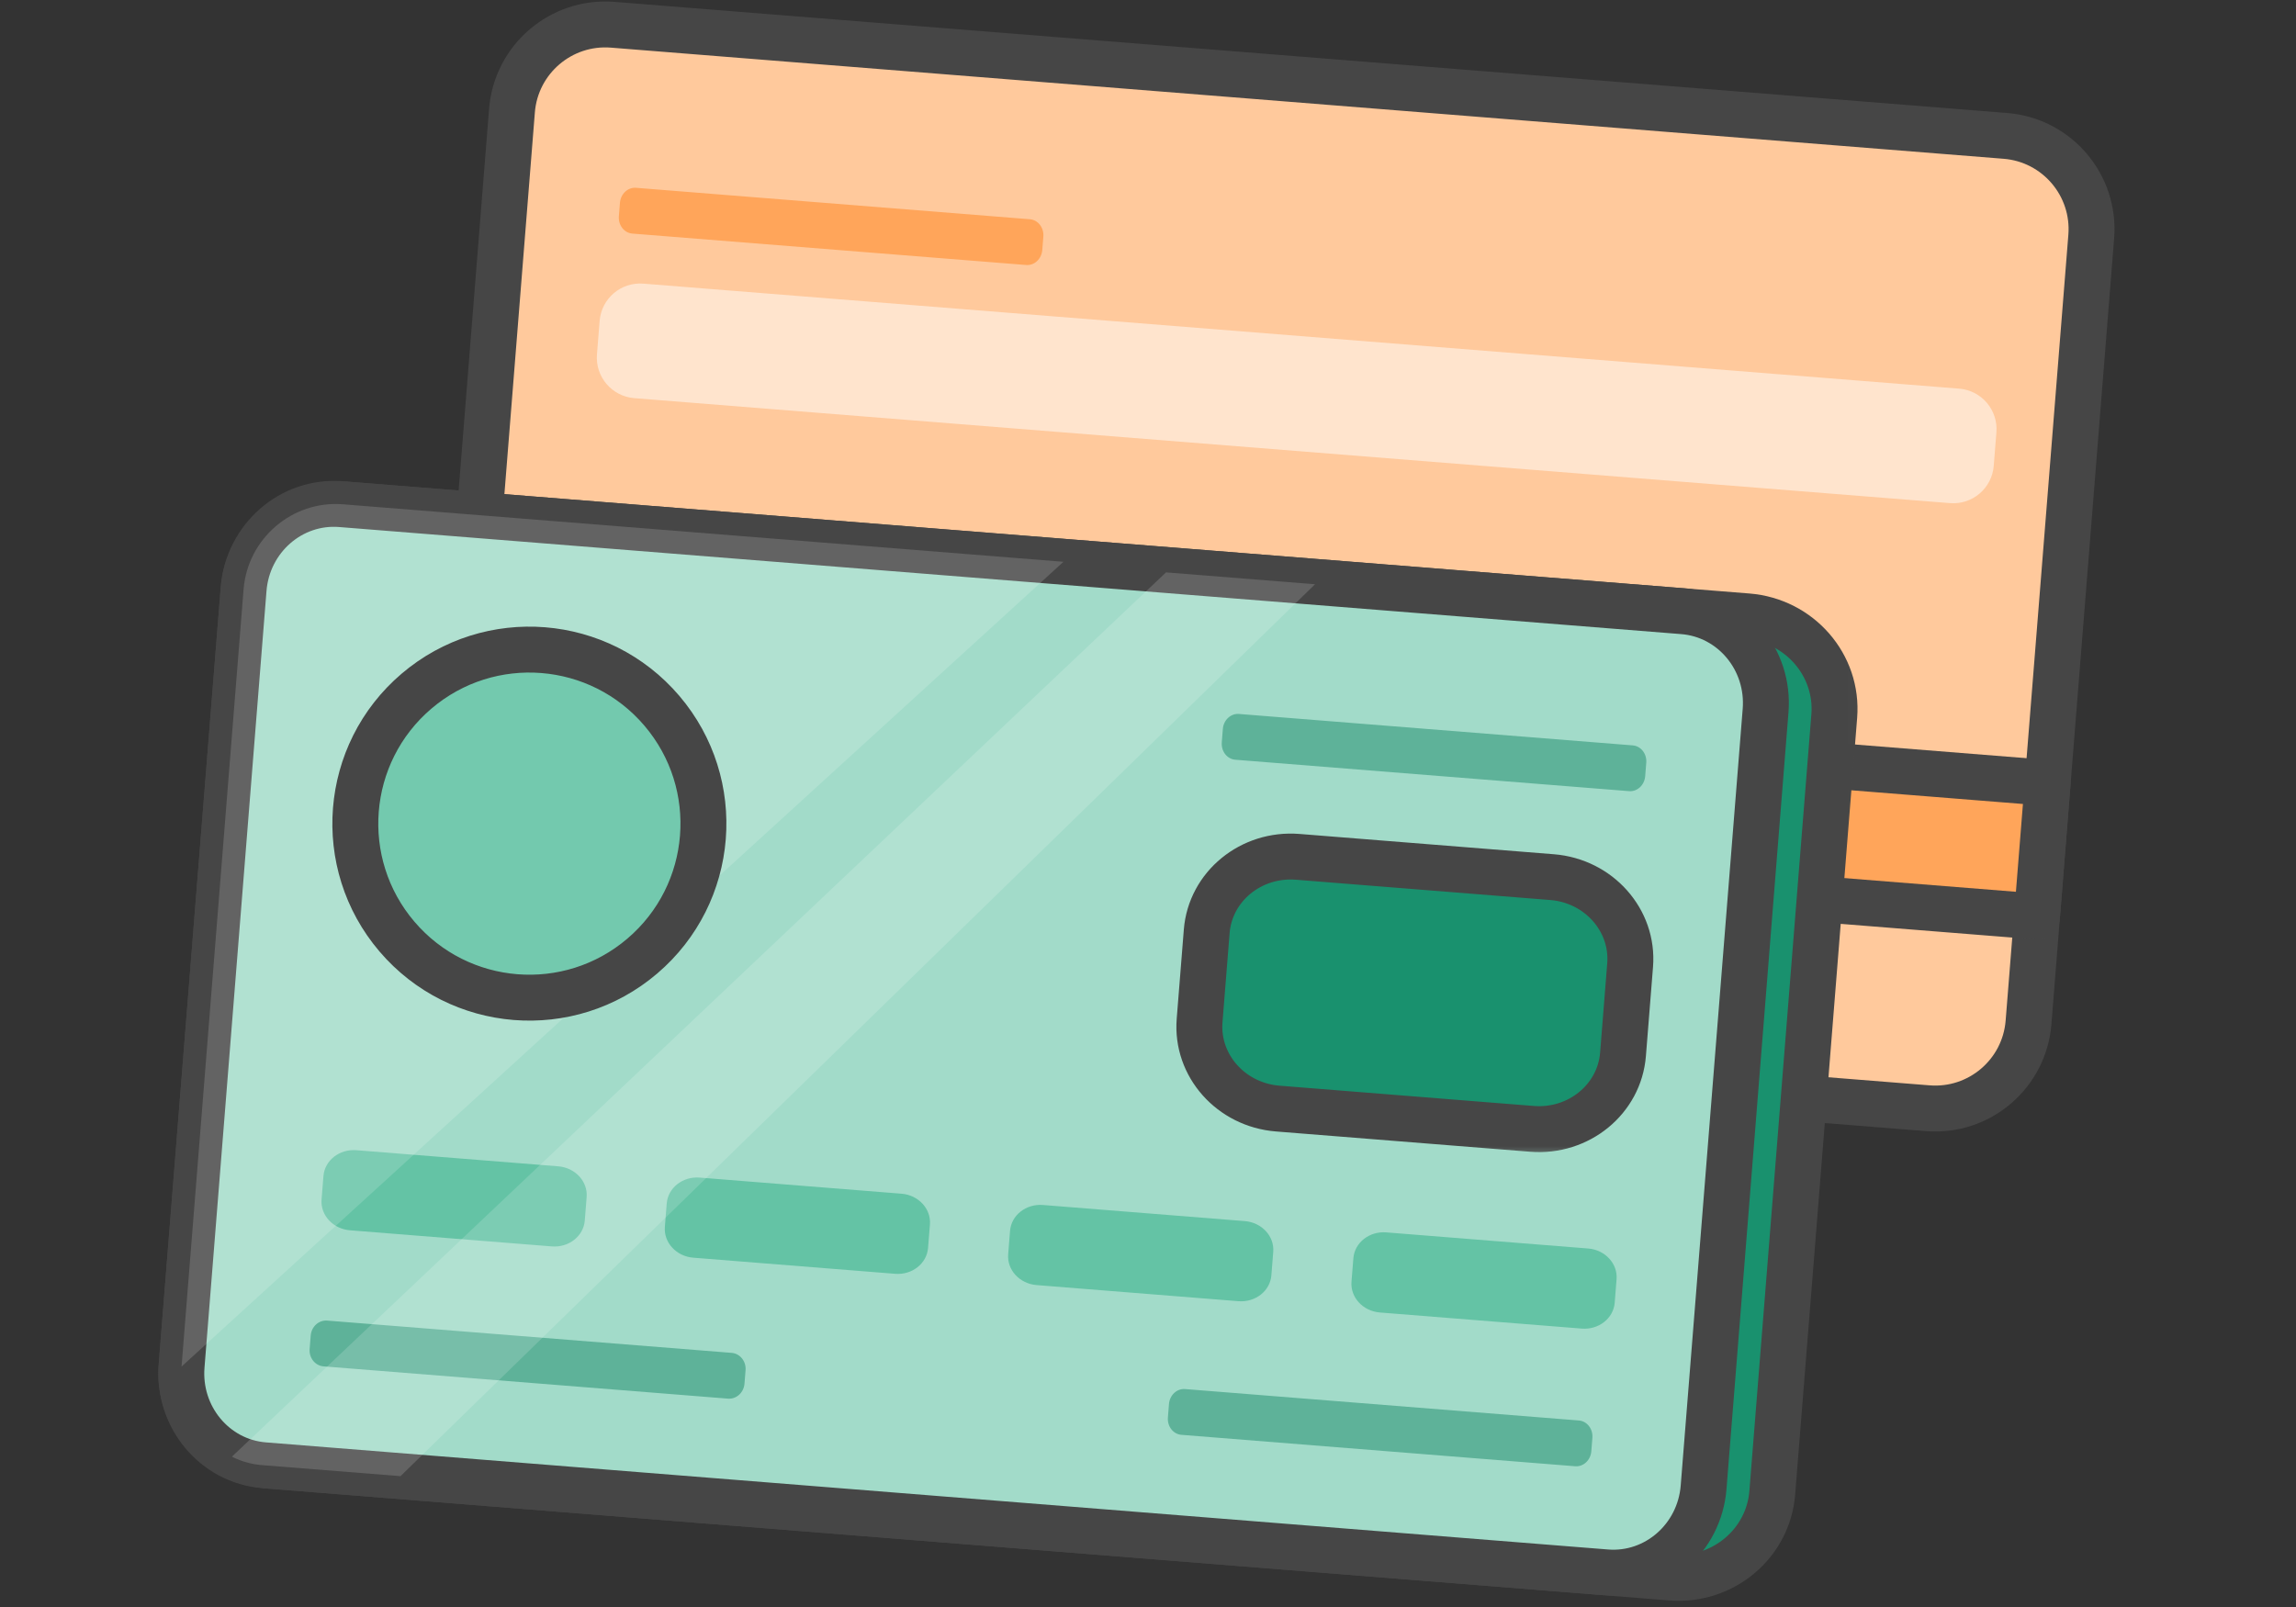
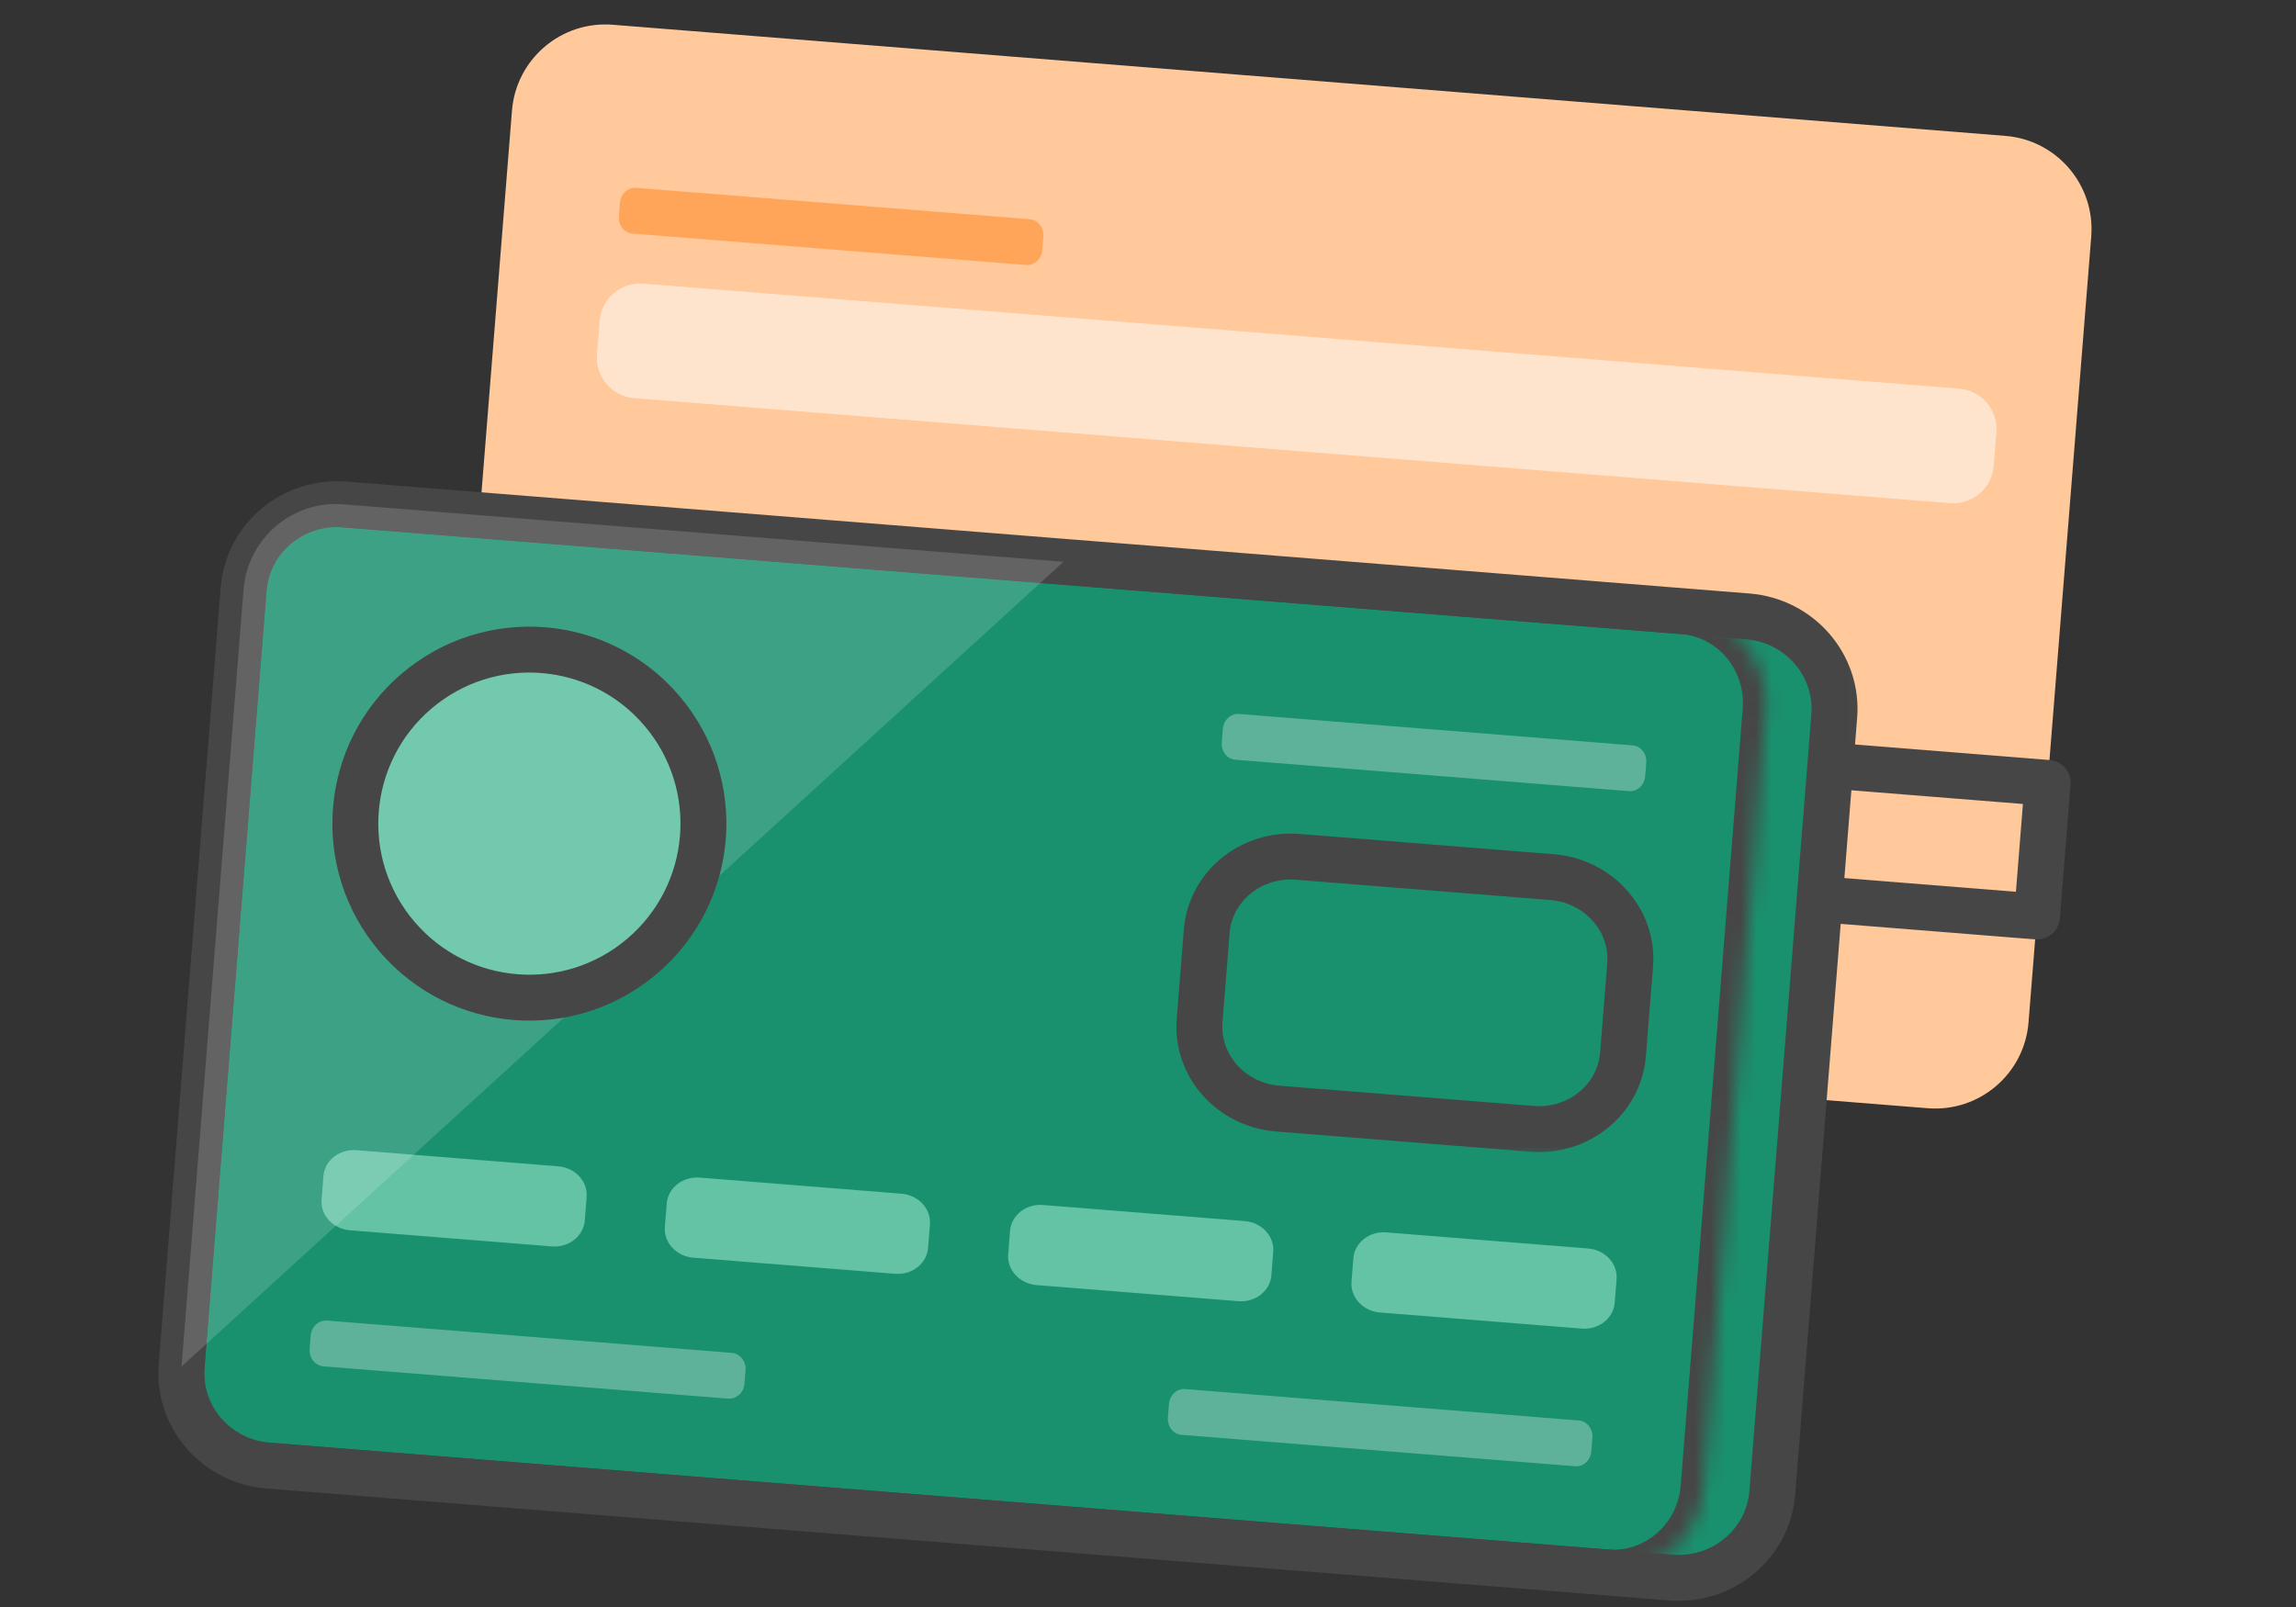
<svg xmlns="http://www.w3.org/2000/svg" width="150" height="105" viewBox="0 0 150 105" fill="none">
  <rect x="0" y="0" width="150" height="105" fill="#333333" stroke="none" />
  <mask id="path-1-outside-1_1874_1645" maskUnits="userSpaceOnUse" x="26.69" y="-1.022" width="113.067" height="76.376" fill="black">
    <rect fill="white" x="26.69" y="-1.022" width="113.067" height="76.376" />
    <path d="M131.015 8.879L40.03 1.617C36.663 1.349 33.717 3.86 33.448 7.226L29.351 58.569C29.082 61.935 31.593 64.882 34.959 65.15L125.944 72.411C129.311 72.68 132.257 70.169 132.526 66.803L136.623 15.46C136.892 12.094 134.381 9.147 131.015 8.879Z" />
  </mask>
  <path d="M131.015 8.879L40.03 1.617C36.663 1.349 33.717 3.86 33.448 7.226L29.351 58.569C29.082 61.935 31.593 64.882 34.959 65.15L125.944 72.411C129.311 72.68 132.257 70.169 132.526 66.803L136.623 15.46C136.892 12.094 134.381 9.147 131.015 8.879Z" fill="#FFC99C" />
-   <path d="M131.015 8.879L40.03 1.617C36.663 1.349 33.717 3.86 33.448 7.226L29.351 58.569C29.082 61.935 31.593 64.882 34.959 65.15L125.944 72.411C129.311 72.68 132.257 70.169 132.526 66.803L136.623 15.46C136.892 12.094 134.381 9.147 131.015 8.879Z" stroke="#464646" stroke-width="3" stroke-linejoin="round" mask="url(#path-1-outside-1_1874_1645)" />
  <path d="M127.994 25.394L42.03 18.533C40.57 18.417 39.291 19.506 39.175 20.967L39 23.158C38.883 24.618 39.973 25.897 41.433 26.014L127.397 32.874C128.857 32.991 130.136 31.901 130.253 30.44L130.427 28.25C130.544 26.789 129.454 25.51 127.994 25.394Z" fill="#FFE4CD" />
  <mask id="path-3-outside-2_1874_1645" maskUnits="userSpaceOnUse" x="27.731" y="40.768" width="108.692" height="21.551" fill="black">
    <rect fill="white" x="27.731" y="40.768" width="108.692" height="21.551" />
    <path d="M133.775 51.155L30.599 42.921L29.903 51.649L133.078 59.883L133.775 51.155Z" />
  </mask>
-   <path d="M133.775 51.155L30.599 42.921L29.903 51.649L133.078 59.883L133.775 51.155Z" fill="#FFA55A" />
  <path d="M133.775 51.155L30.599 42.921L29.903 51.649L133.078 59.883L133.775 51.155Z" stroke="#464646" stroke-width="3" stroke-linejoin="round" mask="url(#path-3-outside-2_1874_1645)" />
  <mask id="path-4-outside-3_1874_1645" maskUnits="userSpaceOnUse" x="9.231" y="30.318" width="112.988" height="75.379" fill="black">
    <rect fill="white" x="9.231" y="30.318" width="112.988" height="75.379" />
    <path d="M114.175 40.274L22.535 32.961C19.144 32.69 16.18 35.168 15.915 38.496L11.864 89.246C11.599 92.573 14.132 95.49 17.523 95.761L109.164 103.075C112.554 103.345 115.518 100.867 115.784 97.539L119.834 46.789C120.1 43.462 117.566 40.545 114.175 40.274Z" />
  </mask>
  <path d="M114.175 40.274L22.535 32.961C19.144 32.69 16.18 35.168 15.915 38.496L11.864 89.246C11.599 92.573 14.132 95.49 17.523 95.761L109.164 103.075C112.554 103.345 115.518 100.867 115.784 97.539L119.834 46.789C120.1 43.462 117.566 40.545 114.175 40.274Z" fill="#19916E" />
  <path d="M114.175 40.274L22.535 32.961C19.144 32.69 16.18 35.168 15.915 38.496L11.864 89.246C11.599 92.573 14.132 95.49 17.523 95.761L109.164 103.075C112.554 103.345 115.518 100.867 115.784 97.539L119.834 46.789C120.1 43.462 117.566 40.545 114.175 40.274Z" stroke="#464646" stroke-width="3" stroke-linejoin="round" mask="url(#path-4-outside-3_1874_1645)" />
  <mask id="path-5-outside-4_1874_1645" maskUnits="userSpaceOnUse" x="9.231" y="30.318" width="109" height="75.061" fill="black">
-     <rect fill="white" x="9.231" y="30.318" width="109" height="75.061" />
    <path d="M109.955 39.937L22.27 32.94C19.026 32.681 16.18 35.168 15.915 38.496L11.864 89.246C11.599 92.573 14.014 95.481 17.258 95.74L104.943 102.738C108.187 102.997 111.033 100.509 111.298 97.181L115.348 46.431C115.614 43.104 113.199 40.196 109.955 39.937Z" />
  </mask>
-   <path d="M109.955 39.937L22.27 32.94C19.026 32.681 16.18 35.168 15.915 38.496L11.864 89.246C11.599 92.573 14.014 95.481 17.258 95.74L104.943 102.738C108.187 102.997 111.033 100.509 111.298 97.181L115.348 46.431C115.614 43.104 113.199 40.196 109.955 39.937Z" fill="#A2DBC9" />
  <path d="M109.955 39.937L22.27 32.94C19.026 32.681 16.18 35.168 15.915 38.496L11.864 89.246C11.599 92.573 14.014 95.481 17.258 95.74L104.943 102.738C108.187 102.997 111.033 100.509 111.298 97.181L115.348 46.431C115.614 43.104 113.199 40.196 109.955 39.937Z" stroke="#464646" stroke-width="3" mask="url(#path-5-outside-4_1874_1645)" />
  <mask id="path-6-outside-5_1874_1645" maskUnits="userSpaceOnUse" x="75.834" y="53.391" width="33.49" height="22.482" fill="black">
    <rect fill="white" x="75.834" y="53.391" width="33.49" height="22.482" />
    <path d="M101.398 57.311L84.784 55.985C81.733 55.741 79.07 57.921 78.836 60.853L78.371 66.682C78.137 69.615 80.42 72.189 83.471 72.433L100.085 73.758C103.136 74.002 105.799 71.822 106.033 68.89L106.498 63.061C106.732 60.129 104.449 57.554 101.398 57.311Z" />
  </mask>
  <path d="M101.398 57.311L84.784 55.985C81.733 55.741 79.07 57.921 78.836 60.853L78.371 66.682C78.137 69.615 80.42 72.189 83.471 72.433L100.085 73.758C103.136 74.002 105.799 71.822 106.033 68.89L106.498 63.061C106.732 60.129 104.449 57.554 101.398 57.311Z" fill="#19916E" />
  <path d="M101.398 57.311L84.784 55.985C81.733 55.741 79.07 57.921 78.836 60.853L78.371 66.682C78.137 69.615 80.42 72.189 83.471 72.433L100.085 73.758C103.136 74.002 105.799 71.822 106.033 68.89L106.498 63.061C106.732 60.129 104.449 57.554 101.398 57.311Z" stroke="#464646" stroke-width="3" stroke-linejoin="round" mask="url(#path-6-outside-5_1874_1645)" />
  <path d="M47.8 88.395L21.375 86.286C20.827 86.243 20.345 86.68 20.299 87.264L20.229 88.141C20.182 88.724 20.588 89.233 21.137 89.277L47.562 91.386C48.11 91.429 48.592 90.992 48.638 90.408L48.708 89.531C48.755 88.947 48.348 88.439 47.8 88.395Z" fill="#5EB299" />
  <path d="M103.15 92.813L77.42 90.76C76.887 90.717 76.416 91.156 76.37 91.739L76.3 92.616C76.253 93.2 76.648 93.708 77.182 93.75L102.911 95.804C103.445 95.846 103.915 95.408 103.962 94.824L104.032 93.947C104.078 93.363 103.684 92.856 103.15 92.813Z" fill="#5EB299" />
  <path d="M67.281 14.325L41.551 12.271C41.018 12.229 40.547 12.668 40.501 13.251L40.431 14.128C40.384 14.712 40.779 15.219 41.312 15.262L67.042 17.315C67.576 17.358 68.046 16.919 68.093 16.336L68.163 15.459C68.209 14.875 67.814 14.367 67.281 14.325Z" fill="#FFA55A" />
  <path d="M106.67 48.703L80.941 46.649C80.407 46.607 79.937 47.045 79.89 47.629L79.82 48.506C79.774 49.09 80.168 49.597 80.702 49.64L106.432 51.693C106.965 51.736 107.436 51.297 107.482 50.714L107.552 49.837C107.599 49.253 107.204 48.745 106.67 48.703Z" fill="#5EB299" />
  <path d="M36.471 76.206L23.281 75.153C22.175 75.065 21.212 75.821 21.131 76.843L21.008 78.377C20.927 79.398 21.757 80.298 22.864 80.386L36.053 81.439C37.159 81.527 38.122 80.771 38.204 79.749L38.326 78.215C38.408 77.194 37.577 76.294 36.471 76.206Z" fill="#64C3A5" />
  <path d="M45.709 76.943L58.898 77.996C60.004 78.084 60.835 78.984 60.754 80.006L60.631 81.539C60.55 82.56 59.586 83.317 58.481 83.229L45.291 82.176C44.186 82.088 43.355 81.188 43.436 80.166L43.558 78.633C43.64 77.612 44.603 76.855 45.709 76.943Z" fill="#64C3A5" />
  <path d="M68.138 78.733L81.327 79.786C82.433 79.874 83.264 80.775 83.182 81.796L83.06 83.329C82.979 84.35 82.015 85.107 80.909 85.019L67.72 83.966C66.615 83.878 65.783 82.978 65.865 81.956L65.987 80.423C66.069 79.402 67.032 78.645 68.138 78.733Z" fill="#64C3A5" />
  <path d="M103.757 81.576L90.567 80.523C89.461 80.435 88.498 81.191 88.417 82.213L88.294 83.747C88.213 84.769 89.043 85.668 90.15 85.757L103.339 86.809C104.445 86.897 105.408 86.141 105.49 85.119L105.612 83.585C105.694 82.564 104.863 81.664 103.757 81.576Z" fill="#64C3A5" />
  <path opacity="0.16" d="M11.861 89.29L15.914 38.501C16.179 35.184 19.099 32.687 22.404 32.95L69.477 36.707L11.861 89.29Z" fill="white" />
  <mask id="path-16-outside-6_1874_1645" maskUnits="userSpaceOnUse" x="15.735" y="34.799" width="38.063" height="38.063" fill="black">
    <rect fill="white" x="15.735" y="34.799" width="38.063" height="38.063" />
    <path d="M41.96 62.47C46.74 58.397 47.313 51.22 43.24 46.44C39.166 41.66 31.989 41.087 27.209 45.161C22.43 49.234 21.857 56.411 25.93 61.191C30.003 65.971 37.181 66.544 41.96 62.47Z" />
  </mask>
  <path d="M41.96 62.47C46.74 58.397 47.313 51.22 43.24 46.44C39.166 41.66 31.989 41.087 27.209 45.161C22.43 49.234 21.857 56.411 25.93 61.191C30.003 65.971 37.181 66.544 41.96 62.47Z" fill="#73C9AE" />
  <path d="M41.96 62.47C46.74 58.397 47.313 51.22 43.24 46.44C39.166 41.66 31.989 41.087 27.209 45.161C22.43 49.234 21.857 56.411 25.93 61.191C30.003 65.971 37.181 66.544 41.96 62.47Z" stroke="#464646" stroke-width="3" stroke-linejoin="round" mask="url(#path-16-outside-6_1874_1645)" />
-   <path opacity="0.16" d="M85.912 38.175L76.177 37.399L15.153 95.175C15.153 95.175 15.918 95.613 16.991 95.719L26.165 96.451L85.912 38.175Z" fill="white" />
</svg>